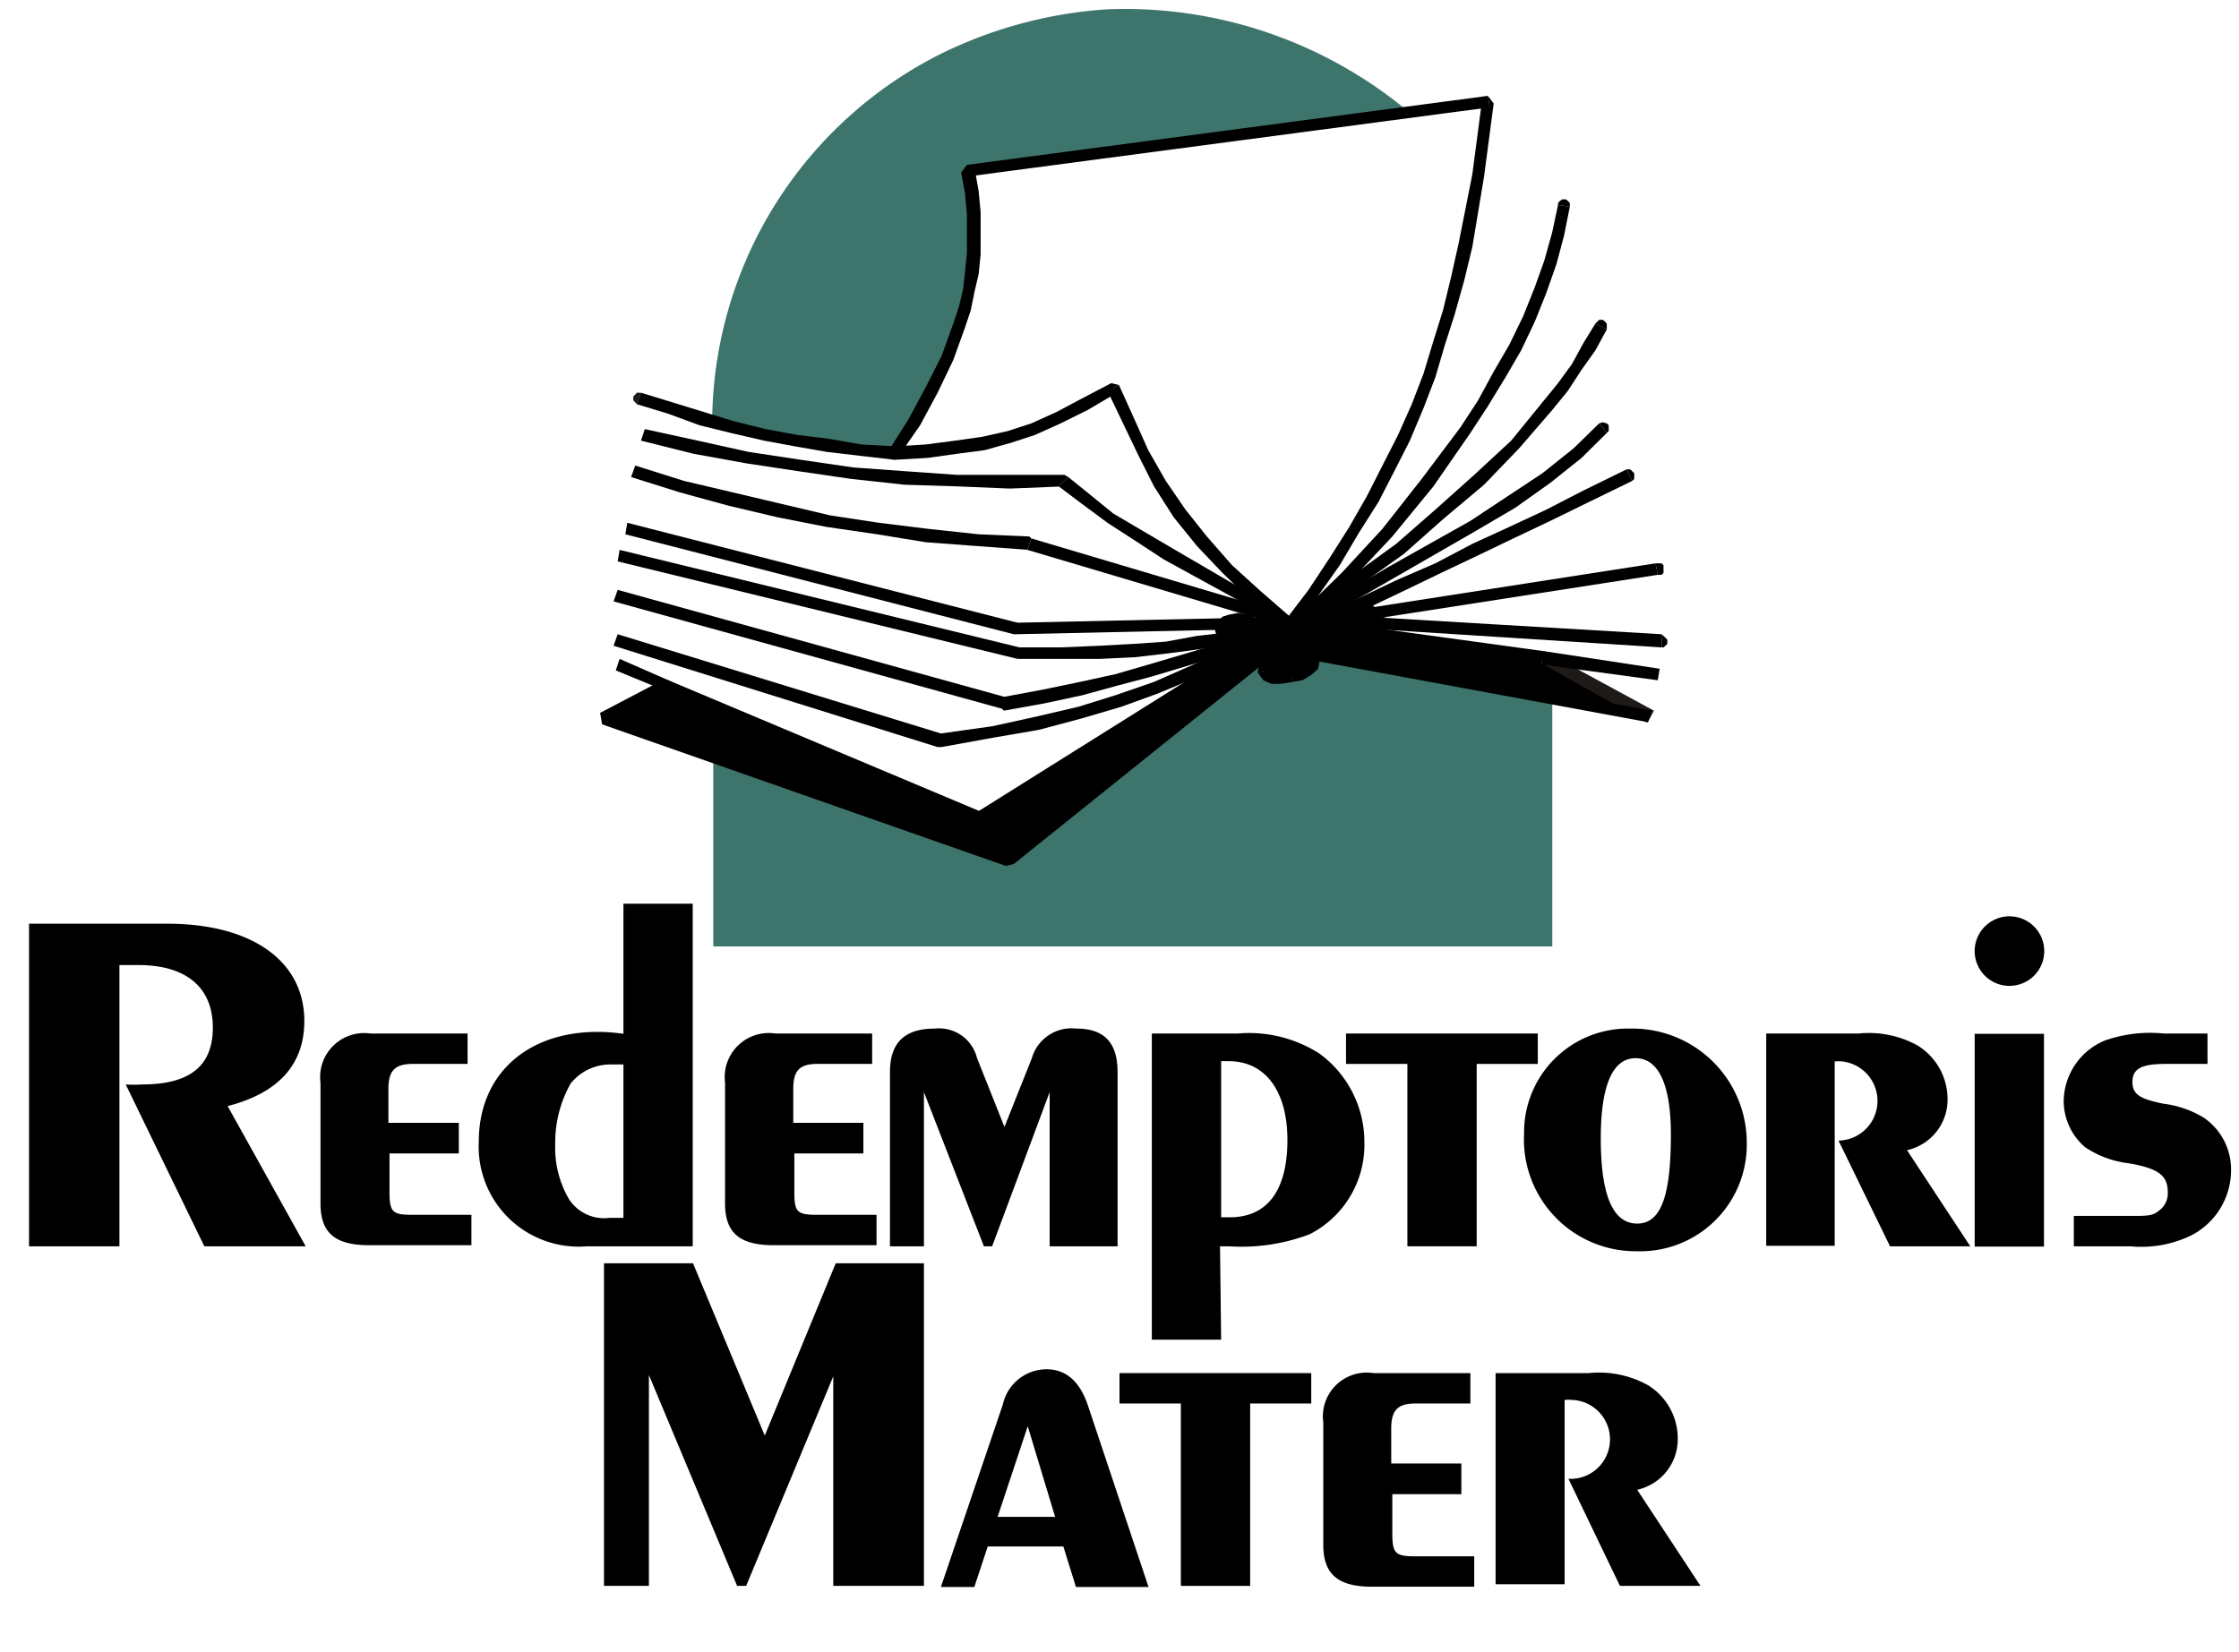
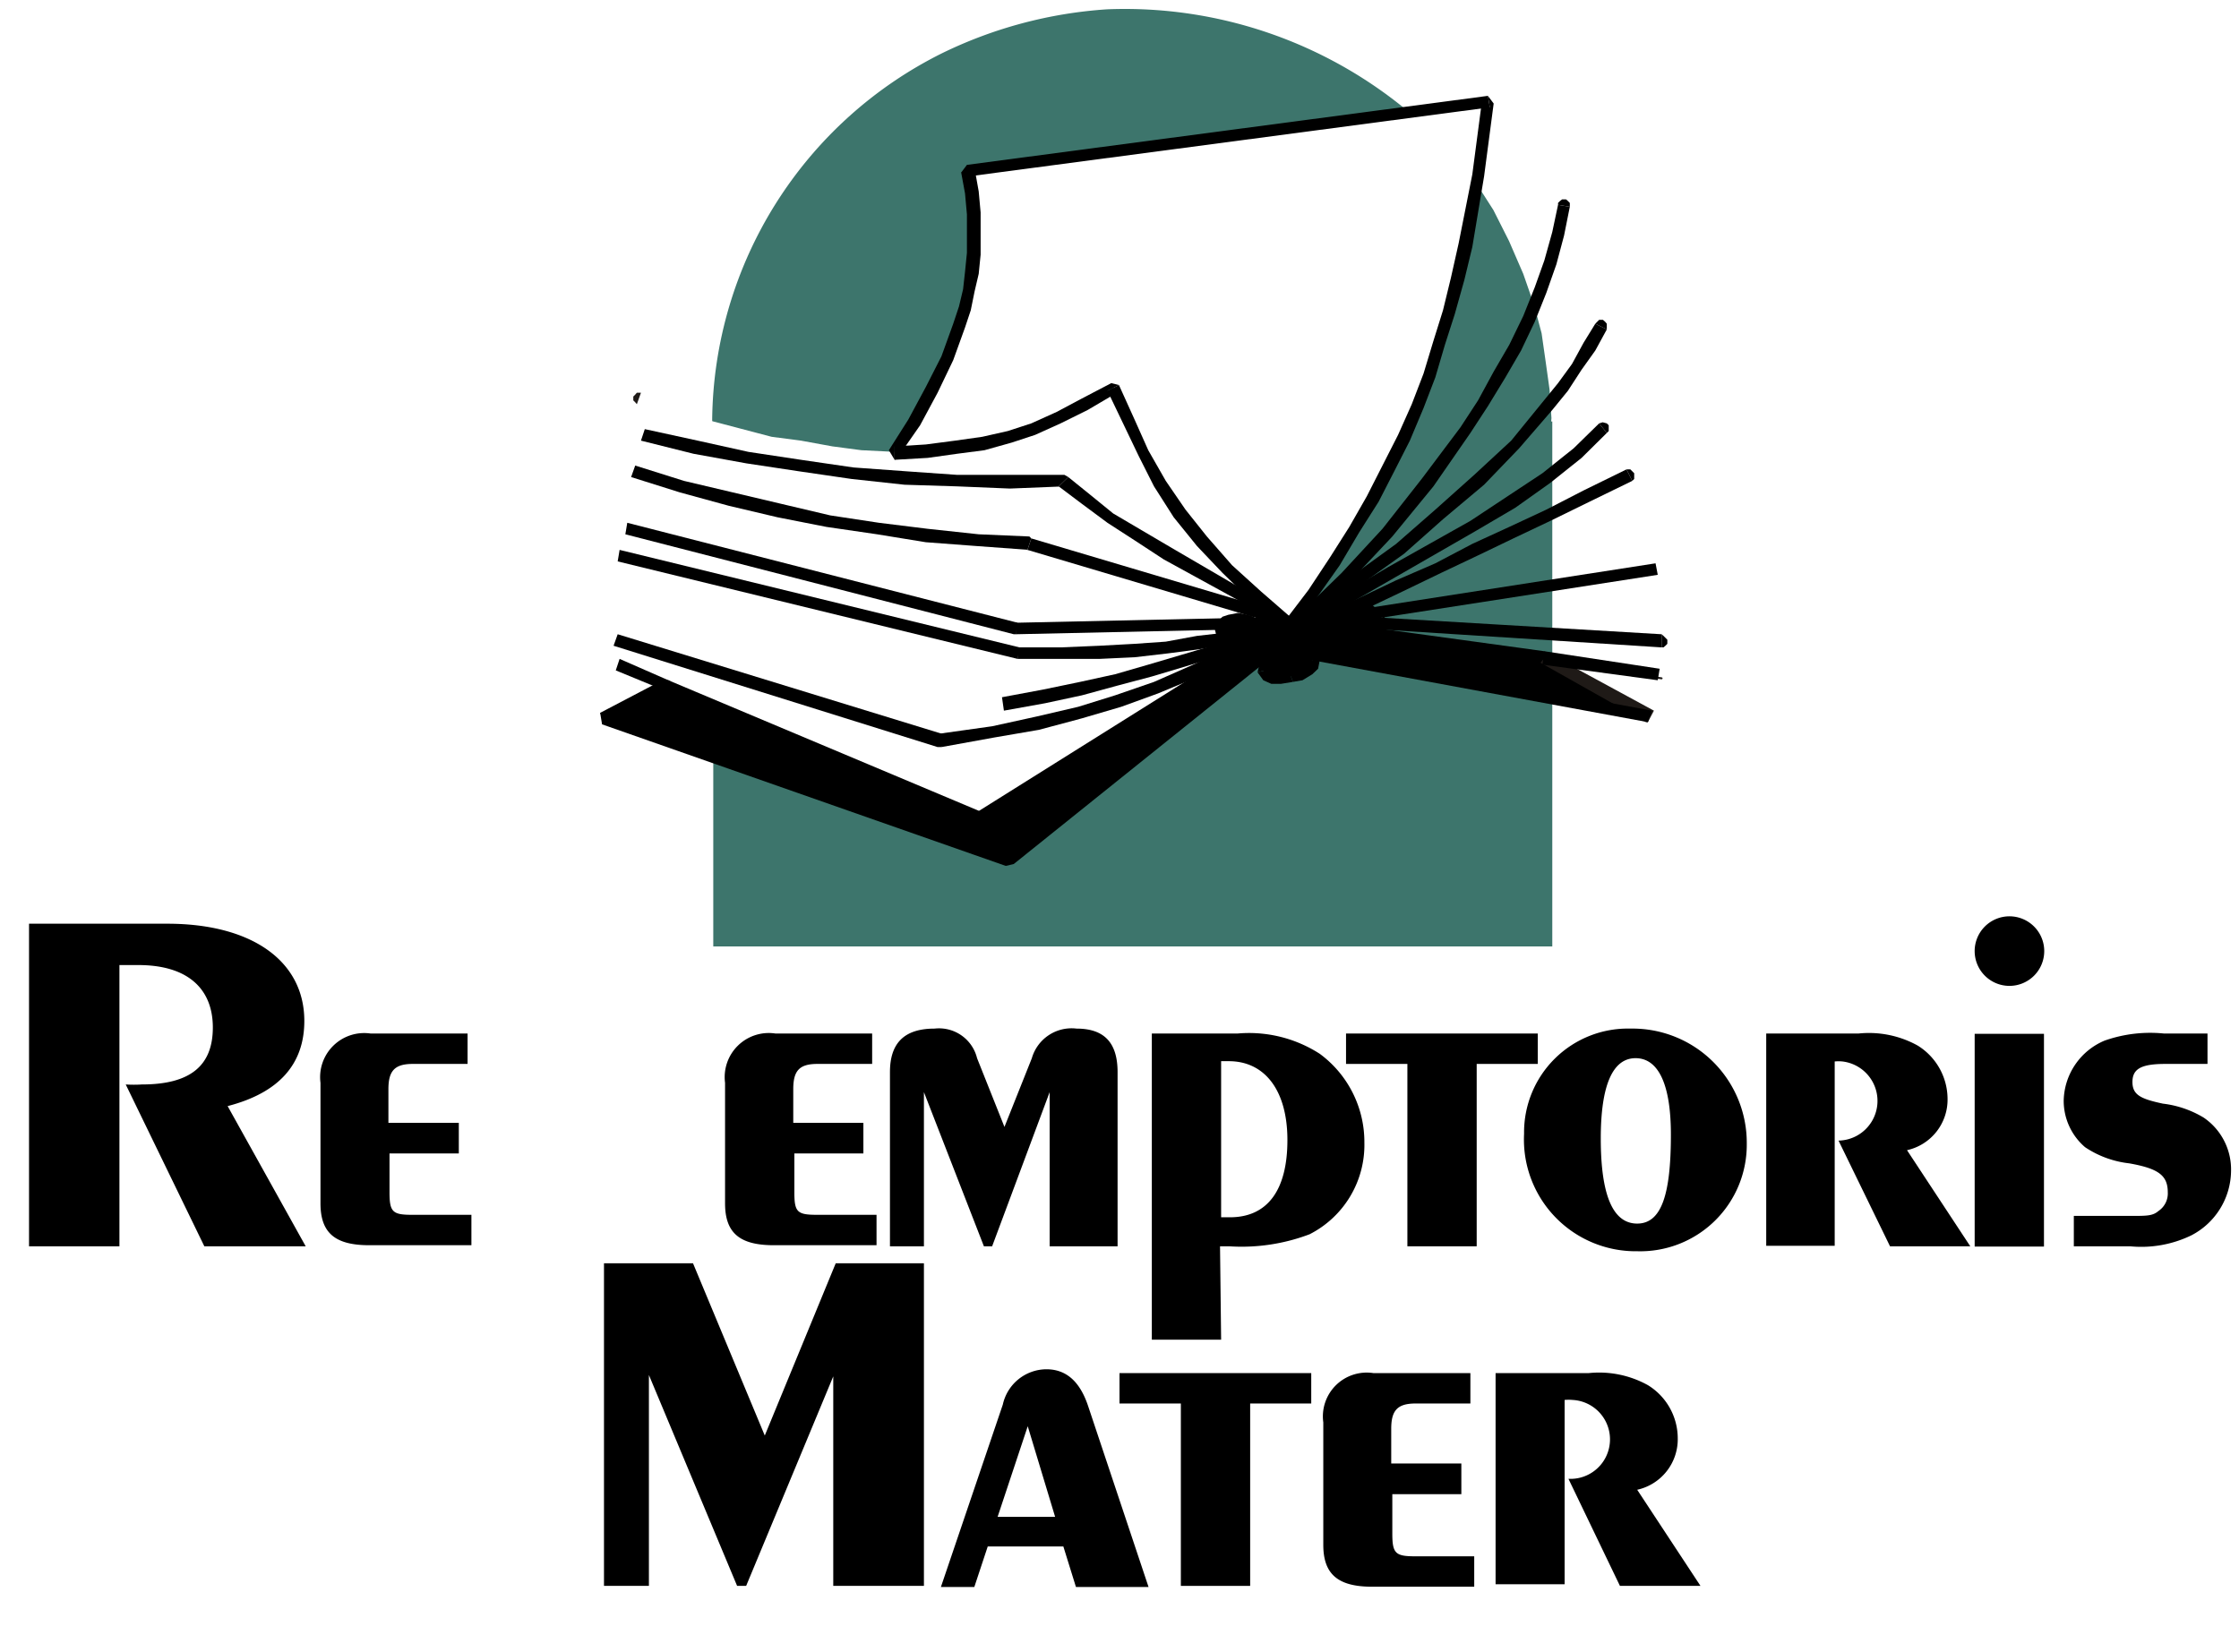
<svg xmlns="http://www.w3.org/2000/svg" id="Layer_1" data-name="Layer 1" viewBox="0 0 81.74 60.33">
  <defs>
    <clipPath id="clip-path">
      <rect x="0.74" width="81" height="56.3" style="fill: none" />
    </clipPath>
  </defs>
  <title>Artboard 1</title>
  <rect width="81.74" height="60.33" style="fill: #fff" />
  <g style="clip-path: url(#clip-path)">
    <path d="M56,11.12l-.78,1.61-.86,1.61-1,1.54-1.14,1.54-1.14,1.4L50,20.22l-1.22,1.19-1.14,1.11,1.14-1.11L50,20.22l1.13-1.4,1.14-1.4,1.14-1.54,1-1.54.86-1.61L56,11.12l.28,1.05.15,1.05.14,1,.07,1.05-.07.77-.07.77-.07.77-.15.77-.14.69L56,19.8l-.22.7-.28.69-.36.64-.28.69-.43.64-.36.55-.92,1.19L52.18,26l-1.14,1-1.14.84-.64.42-.64.35-.64.35-.72.28-.7.28-.65.21-.78.21-.72.21-.77.14-.72.07-.78.07H40.57l-.78-.07L39,30.22l-.71-.14-.78-.21-.72-.21-.71-.21-.71-.28-.65-.28-.64-.35-.64-.35-.63-.42-1.21-.84-1.08-1-1-1.05-.86-1.19-.43-.55-.35-.64-.36-.69-.28-.64L27,20.5l-.21-.7-.22-.71-.21-.69-.14-.77-.07-.77L26,16.09v-.77A15.12,15.12,0,0,1,34.42,1.93a16.14,16.14,0,0,1,6-1.59A16.17,16.17,0,0,1,51.47,4.12l-16.1,2.1.07.84.07.77.07.71-.07.69-.07.7-.07.71-.14.62-.22.63-.42,1.19L34,14.27l-.64,1.12-.72,1.11,1.21-.06,1.07-.07,1-.21.93-.21.85-.28.93-.42,1-.49,1-.63.57,1.26.5,1.18.64,1.13.71,1.05.78,1.05.94,1,1.06,1,1.29,1,1.42-2,1.21-1.95.5-1,.5-1,.5-1,.42-.91.72-2,.64-2,.5-2.1.35-2.17.64,1,.57,1.13L55.61,10Z" style="fill: #3d756c;fill-rule: evenodd" />
    <rect x="26.04" y="15.39" width="30.63" height="19.17" style="fill: #3d756c" />
    <path d="M56.38,24l4.14.62Z" style="fill: #dd137b;fill-rule: evenodd" />
    <path d="M56.53,24.14l4.13.63Z" style="fill: none;stroke: #1f1a17;stroke-linejoin: round;stroke-width: 0.072px" />
-     <polygon points="53.96 6.22 53.61 8.39 53.18 10.42 52.61 12.38 51.97 14.27 51.11 16.16 50.19 18.05 49.12 19.94 47.84 21.83 47.84 22.8 56.38 24 59.74 25.88 63.87 25.88 63.87 6.22 53.96 6.22" style="fill: #fff;fill-rule: evenodd" />
    <polygon points="32.66 16.5 32.66 16.5 33.73 16.44 34.73 16.37 35.58 16.23 36.44 16.09 37.22 15.81 38.01 15.53 38.79 15.18 39.64 14.76 40.54 14.39 40.93 14.76 41.35 15.81 41.85 16.79 42.42 17.76 43.06 18.75 43.77 19.66 44.56 20.5 45.48 21.41 46.48 22.32 46.48 23.16 35.73 29.87 24.33 25.04 23.76 25.32 23.19 25.6 22.62 25.88 22.04 26.23 36.87 31.41 46.48 23.71 46.41 23.71 46.41 23.64 46.41 23.51 46.48 23.36 46.63 23.09 46.69 22.8 46.77 22.74 46.69 22.74 46.63 22.74 46.48 22.8 45.91 23.16 44.98 24 44.2 25.04 43.35 26.03 42.56 26.86 41.78 27.56 41.07 28.12 40.28 28.61 39.5 29.03 38.72 29.31 38.01 29.52 37.22 29.66 36.44 29.73 35.73 29.73 34.94 29.73 34.15 29.59 33.38 29.45 32.59 29.24 29.38 28.12 26.04 26.79 24.26 26.23 22.4 25.74 21.41 25.6 20.48 25.46 19.41 25.32 18.41 25.32 13.14 14.76 23.89 14.76 26.04 15.39 28.17 15.95 29.24 16.09 30.39 16.3 31.45 16.44 32.66 16.5" style="fill: #fff;fill-rule: evenodd" />
    <path d="M22.55,24.28l1.71.69Z" style="fill: #e77919;fill-rule: evenodd" />
    <path d="M22.69,24.42l1.71.7Z" style="fill: none;stroke: #1f1a17;stroke-linejoin: round;stroke-width: 0.072px" />
    <polygon points="56.03 11.12 55.25 12.73 54.39 14.34 53.39 15.88 52.25 17.42 51.11 18.82 49.98 20.22 48.76 21.41 47.63 22.52 48.76 21.41 49.98 20.22 51.11 18.82 52.25 17.42 53.39 15.88 54.39 14.34 55.25 12.73 56.03 11.12" style="fill: #3d756c;fill-rule: evenodd" />
    <polygon points="23.4 14.34 23.32 14.34 23.25 14.34 23.19 14.41 23.12 14.48 23.12 14.55 23.12 14.62 23.19 14.69 23.25 14.76 23.4 14.34" style="fill: #1f1a17" />
-     <polygon points="32.73 16.3 31.45 16.23 30.24 16.02 29.1 15.88 27.96 15.67 26.82 15.39 25.68 15.04 24.54 14.69 23.4 14.34 23.25 14.76 24.4 15.11 25.54 15.53 26.68 15.81 27.89 16.09 29.03 16.3 30.17 16.5 31.45 16.65 32.66 16.79 32.73 16.3" />
    <polygon points="32.66 16.79 32.81 16.72 32.87 16.72 32.87 16.65 32.95 16.57 32.95 16.44 32.87 16.37 32.81 16.37 32.73 16.3 32.66 16.79" style="fill: #1f1a17" />
    <polygon points="46.98 23.93 47.34 23.86 47.63 23.86 47.84 24 47.91 24.13 47.91 24.27 47.77 24.48 47.48 24.62 47.13 24.7 46.77 24.77 46.48 24.7 46.27 24.62 46.12 24.48 46.2 24.34 46.34 24.13 46.63 24 46.98 23.93" style="fill-rule: evenodd" />
    <polygon points="48.19 24.06 48.12 24.06 47.98 23.78 47.63 23.64 47.27 23.64 46.91 23.64 46.98 24.13 47.34 24.06 47.55 24.06 47.7 24.13 48.19 24.06" />
    <polygon points="47.2 24.9 47.2 24.9 47.55 24.84 47.91 24.62 48.12 24.42 48.19 24.06 47.7 24.13 47.7 24.2 47.63 24.27 47.41 24.42 47.05 24.48 47.2 24.9" />
    <polygon points="45.91 24.55 45.91 24.55 46.12 24.84 46.41 24.97 46.77 24.97 47.2 24.9 47.05 24.48 46.77 24.55 46.56 24.48 46.41 24.48 46.41 24.42 45.91 24.55" />
    <polygon points="46.91 23.64 46.91 23.64 46.56 23.78 46.2 23.93 45.99 24.2 45.91 24.55 46.41 24.42 46.48 24.34 46.69 24.2 46.98 24.13 46.91 23.64" />
    <polygon points="60.66 23.64 60.73 23.64 60.8 23.58 60.87 23.51 60.87 23.43 60.87 23.36 60.8 23.29 60.73 23.22 60.66 23.16 60.66 23.64" />
    <polygon points="47.48 22.8 60.66 23.64 60.66 23.16 47.48 22.38 47.48 22.8" />
    <polygon points="47.48 22.38 47.41 22.38 47.34 22.45 47.27 22.52 47.27 22.59 47.27 22.67 47.27 22.74 47.34 22.8 47.48 22.8 47.48 22.38" style="fill: #1f1a17" />
-     <polygon points="60.52 20.99 60.66 20.99 60.73 20.92 60.73 20.84 60.73 20.7 60.73 20.64 60.66 20.57 60.59 20.57 60.44 20.57 60.52 20.99" />
    <polygon points="48.41 22.87 60.52 20.99 60.44 20.57 48.34 22.45 48.41 22.87" />
    <polygon points="48.34 22.45 48.19 22.45 48.12 22.52 48.12 22.59 48.12 22.74 48.12 22.8 48.19 22.87 48.27 22.87 48.41 22.87 48.34 22.45" style="fill: #1f1a17" />
-     <polygon points="36.65 25.95 36.72 25.46 22.55 21.54 22.4 21.96 36.58 25.88 36.65 25.95" />
    <polygon points="47.13 22.52 44.49 23.51 41.92 24.27 40.71 24.62 39.43 24.9 38.08 25.18 36.58 25.46 36.65 25.95 38.15 25.68 39.5 25.39 40.78 25.04 42.06 24.7 44.63 23.93 47.27 22.94 47.13 22.52" />
    <polygon points="34.37 27.28 34.37 26.79 22.55 23.16 22.4 23.58 34.23 27.28 34.37 27.28" />
    <polygon points="47.05 22.52 45.2 23.51 43.56 24.27 42.13 24.9 40.71 25.39 39.36 25.81 37.86 26.16 36.22 26.52 34.3 26.79 34.37 27.28 36.3 26.93 37.93 26.65 39.5 26.23 40.93 25.81 42.28 25.32 43.77 24.7 45.42 23.86 47.27 22.94 47.05 22.52" />
    <polygon points="37.65 19.66 37.58 19.59 35.73 19.51 33.87 19.31 32.09 19.09 30.31 18.82 28.53 18.4 26.75 17.98 24.97 17.56 23.19 17 23.04 17.42 24.82 17.98 26.61 18.47 28.39 18.89 30.17 19.24 32.02 19.51 33.8 19.8 35.66 19.94 37.58 20.08 37.51 20.08 37.65 19.66" />
    <polygon points="47.27 22.52 37.65 19.66 37.51 20.08 47.13 22.94 47.27 22.52" />
    <polygon points="37.08 23.16 37.15 22.74 22.9 19.09 22.83 19.51 37.01 23.16 37.08 23.16" />
    <polygon points="47.2 22.52 37.08 22.74 37.08 23.16 47.2 22.94 47.2 22.52" />
    <polygon points="39 17.42 38.86 17.34 36.87 17.34 34.94 17.34 33.09 17.21 31.16 17.07 29.24 16.79 27.32 16.5 25.47 16.09 23.54 15.67 23.4 16.09 25.32 16.57 27.25 16.92 29.17 17.21 31.09 17.49 33.02 17.7 34.94 17.76 36.87 17.84 38.86 17.76 38.65 17.76 39 17.42" />
    <polygon points="47.34 22.59 45.06 21.34 42.78 20.01 41.71 19.38 40.64 18.75 39.78 18.05 39 17.42 38.65 17.76 39.5 18.4 40.43 19.09 41.42 19.73 42.49 20.43 44.77 21.68 47.05 22.94 47.34 22.59" />
    <polygon points="37.15 24.06 37.22 23.64 22.62 20.08 22.55 20.5 37.15 24.06" />
    <polygon points="47.13 22.52 45.91 22.8 44.84 23.09 43.7 23.22 42.56 23.43 41.42 23.51 40.14 23.58 38.72 23.64 37.15 23.64 37.15 24.06 38.79 24.06 40.14 24.06 41.42 24 42.63 23.86 43.77 23.71 44.91 23.51 46.05 23.22 47.27 22.94 47.13 22.52" />
    <polygon points="57.31 7.55 57.31 7.41 57.29 7.39 57.24 7.34 57.17 7.28 57.03 7.28 56.95 7.34 56.88 7.41 56.88 7.48 57.31 7.55" />
    <polygon points="47.77 22.74 49.26 21.26 50.83 19.59 52.33 17.76 53.68 15.81 54.32 14.83 54.96 13.78 55.53 12.8 56.03 11.75 56.45 10.7 56.82 9.65 57.1 8.6 57.31 7.55 56.88 7.48 56.67 8.47 56.38 9.51 56.03 10.49 55.61 11.54 55.1 12.59 54.53 13.57 53.96 14.62 53.32 15.6 51.9 17.49 50.47 19.31 48.98 20.92 47.48 22.38 47.77 22.74" />
    <polygon points="47.48 22.38 47.41 22.45 47.41 22.59 47.41 22.67 47.48 22.74 47.55 22.74 47.63 22.8 47.7 22.8 47.77 22.74 47.48 22.38" />
    <polygon points="58.66 12.03 58.66 11.89 58.66 11.82 58.6 11.75 58.52 11.68 58.45 11.68 58.38 11.68 58.31 11.75 58.24 11.82 58.66 12.03" />
    <polygon points="48.19 22.45 49.69 21.34 51.26 20.22 52.68 18.96 54.18 17.7 55.46 16.37 56.67 14.97 57.24 14.27 57.74 13.5 58.24 12.8 58.66 12.03 58.24 11.82 57.81 12.52 57.39 13.29 56.88 13.99 56.31 14.69 55.17 16.09 53.82 17.34 52.4 18.61 50.97 19.86 49.41 20.99 47.91 22.11 48.19 22.45" />
    <polygon points="47.91 22.11 47.84 22.18 47.84 22.25 47.84 22.32 47.84 22.45 47.91 22.45 47.98 22.52 48.05 22.52 48.19 22.45 47.91 22.11" />
    <polygon points="58.66 15.81 58.73 15.74 58.73 15.6 58.73 15.53 58.66 15.46 58.51 15.42 58.38 15.46 58.66 15.81" />
    <polygon points="48.05 22.74 50.97 21.06 53.89 19.38 55.32 18.54 56.6 17.63 57.74 16.72 58.66 15.81 58.38 15.46 57.45 16.37 56.31 17.28 55.04 18.12 53.68 19.02 50.69 20.7 47.84 22.38 48.05 22.74" />
    <polygon points="47.84 22.38 47.77 22.45 47.7 22.52 47.7 22.59 47.77 22.67 47.77 22.74 47.84 22.8 47.98 22.8 48.05 22.74 47.84 22.38" />
    <polygon points="59.59 17.56 59.66 17.49 59.66 17.42 59.66 17.34 59.66 17.28 59.59 17.21 59.52 17.14 59.45 17.14 59.38 17.14 59.59 17.56" />
    <polygon points="48.05 23.09 49.69 22.32 51.18 21.61 52.61 20.92 53.96 20.28 55.25 19.66 56.6 19.02 58.03 18.32 59.59 17.56 59.38 17.14 57.81 17.91 56.45 18.61 55.1 19.24 53.75 19.86 52.4 20.57 50.97 21.19 49.48 21.9 47.84 22.67 48.05 23.09" />
    <polygon points="47.84 22.67 47.77 22.74 47.7 22.8 47.7 22.87 47.7 22.94 47.77 23.01 47.84 23.09 47.91 23.09 48.05 23.09 47.84 22.67" style="fill: #1f1a17" />
    <path d="M56.38,24l4.14.62ZM24.33,25l11.4,4.83L47.2,22.74,56.38,24l3.85,2.16L46.56,23.64l-9.69,7.77L22,26.23Zm-1.78-.76,1.71.69Z" style="fill-rule: evenodd" />
    <polygon points="24.47 24.87 22.62 24.06 22.48 24.48 24.18 25.18 24.47 24.87" />
    <polygon points="35.86 30.08 35.86 29.66 24.4 24.84 24.18 25.26 35.66 30.08 35.86 30.08" />
    <polygon points="47.2 22.52 47.05 22.52 35.66 29.66 35.86 30.08 47.27 22.87 47.2 22.52" />
    <polygon points="56.53 23.86 56.38 23.78 47.2 22.52 47.13 22.94 56.31 24.27 56.53 23.86" />
    <polygon points="60.16 26.37 60.38 25.95 56.53 23.86 56.24 24.2 60.09 26.37 60.16 26.37" style="fill: #1f1a17" />
    <polygon points="46.41 23.43 46.56 23.86 60.16 26.37 60.31 25.95 46.63 23.43 46.41 23.43" />
    <polygon points="36.72 31.62 37.01 31.55 46.69 23.78 46.41 23.43 36.72 31.2 36.72 31.62" />
    <polygon points="21.91 26.03 21.98 26.45 36.72 31.62 36.94 31.2 22.11 26.03 21.91 26.03" />
    <polygon points="24.4 24.84 24.18 24.84 21.91 26.03 22.11 26.45 24.4 25.18 24.4 24.84" />
    <polygon points="60.59 24.42 56.38 23.78 56.31 24.27 60.52 24.84 60.59 24.42" />
    <polygon points="54.32 3.71 35.37 6.22 35.44 7.06 35.51 7.83 35.58 8.54 35.51 9.23 35.44 9.93 35.37 10.64 35.23 11.26 35.01 11.89 34.59 13.08 34.02 14.27 33.38 15.39 32.66 16.5 33.87 16.44 34.94 16.37 35.94 16.16 36.87 15.95 37.72 15.67 38.65 15.25 39.64 14.76 40.64 14.13 41.21 15.39 41.71 16.57 42.35 17.7 43.06 18.75 43.84 19.8 44.77 20.77 45.84 21.76 47.13 22.8 47.98 21.61 48.76 20.5 49.48 19.38 50.12 18.25 50.69 17.14 51.26 15.95 51.76 14.83 52.18 13.71 52.54 12.52 52.89 11.4 53.25 10.22 53.54 8.96 53.96 6.44 54.32 3.71" style="fill: #fff;fill-rule: evenodd" />
    <polygon points="35.09 6.3 35.37 6.44 54.39 3.92 54.32 3.5 35.3 6.02 35.09 6.3" />
    <polygon points="32.66 16.3 32.81 16.65 33.59 15.53 34.23 14.34 34.8 13.15 35.23 11.96 35.44 11.33 35.58 10.64 35.73 10 35.8 9.3 35.8 8.54 35.8 7.76 35.73 6.99 35.58 6.15 35.09 6.3 35.23 7.06 35.3 7.83 35.3 8.54 35.3 9.23 35.23 9.93 35.16 10.56 35.01 11.19 34.8 11.82 34.37 13.01 33.8 14.13 33.16 15.32 32.45 16.44 32.66 16.79 32.66 16.3" />
    <polygon points="40.85 14.06 40.57 13.99 39.5 14.55 38.58 15.04 37.65 15.46 36.79 15.74 35.86 15.95 34.87 16.09 33.8 16.23 32.66 16.3 32.66 16.79 33.87 16.72 34.94 16.57 35.94 16.44 36.94 16.16 37.79 15.88 38.72 15.46 39.71 14.97 40.78 14.34 40.43 14.27 40.85 14.06" />
    <polygon points="46.91 22.67 47.27 22.67 46.05 21.61 44.98 20.64 44.06 19.59 43.28 18.61 42.56 17.56 41.92 16.44 41.42 15.32 40.85 14.06 40.43 14.27 41 15.46 41.57 16.65 42.13 17.76 42.85 18.89 43.7 19.94 44.63 20.92 45.7 21.96 46.98 23.01 47.27 22.94 46.91 22.67" />
    <polygon points="54.39 3.92 54.1 3.71 53.75 6.37 53.25 8.89 52.97 10.14 52.68 11.33 52.33 12.45 51.97 13.64 51.54 14.76 51.04 15.88 50.47 17 49.9 18.12 49.26 19.24 48.55 20.36 47.77 21.54 46.91 22.67 47.27 22.94 48.12 21.76 48.91 20.64 49.62 19.44 50.33 18.32 50.9 17.21 51.47 16.09 51.97 14.9 52.4 13.78 52.75 12.59 53.11 11.47 53.46 10.22 53.75 9.02 54.18 6.44 54.53 3.78 54.32 3.5 54.39 3.92" />
    <polygon points="45.2 22.38 45.56 22.45 45.77 22.52 45.99 22.74 46.05 22.94 45.99 23.22 45.77 23.36 45.56 23.51 45.2 23.58 44.84 23.51 44.63 23.36 44.41 23.22 44.34 22.94 44.41 22.74 44.63 22.52 44.84 22.45 45.2 22.38" style="fill-rule: evenodd" />
    <polyline points="45.35 22.53 45.7 22.6 45.92 22.67 46.13 22.88 46.2 23.09 46.13 23.37 45.92 23.51 45.7 23.65 45.35 23.72 44.99 23.65 44.78 23.51 44.56 23.37 44.49 23.09 44.56 22.88 44.78 22.67 44.99 22.6 45.35 22.53" style="fill: none;stroke: #000;stroke-linejoin: round;stroke-width: 0.072px" />
    <polygon points="49.55 21.9 49.83 21.96 50.12 22.11 50.33 22.32 50.4 22.52 50.33 22.74 50.12 22.94 49.83 23.09 49.55 23.09 49.19 23.09 48.98 22.94 48.76 22.74 48.69 22.52 48.76 22.32 48.98 22.11 49.19 21.96 49.55 21.9" style="fill-rule: evenodd" />
    <polyline points="49.7 22.04 49.98 22.11 50.27 22.25 50.48 22.46 50.55 22.67 50.48 22.88 50.27 23.09 49.98 23.23 49.7 23.23 49.34 23.23 49.13 23.09 48.91 22.88 48.84 22.67 48.91 22.46 49.13 22.25 49.34 22.11 49.7 22.04" style="fill: none;stroke: #000;stroke-linejoin: round;stroke-width: 0.072px" />
  </g>
  <g>
    <path d="M1.06,33.73H6.11c3.08,0,5,1.36,5,3.55,0,1.59-.94,2.63-2.8,3.11l2.85,5.12H7.46L4.59,39.6a4.68,4.68,0,0,0,.59,0c1.75,0,2.59-.67,2.59-2.08s-.91-2.28-2.72-2.28H4.36V45.51H1.06Z" />
    <path d="M11.7,39.54a1.61,1.61,0,0,1,1.83-1.8h3.54v1.11h-2c-.66,0-.89.25-.89.92V41h2.57v1.12H14.22v1.41c0,.73.11.83.83.83h2.16v1.11H13.48c-1.25,0-1.78-.45-1.78-1.53Z" />
-     <path d="M21.42,45.51a3.65,3.65,0,0,1-3.94-3.83c0-2.4,1.71-4,4.34-4a6.83,6.83,0,0,1,.94.07V33h2.53V45.51Zm1.34-6.64-.48,0a1.85,1.85,0,0,0-1.45.7,4.39,4.39,0,0,0-.56,2.23,3.7,3.7,0,0,0,.51,2,1.53,1.53,0,0,0,1.48.67h.5Z" />
    <path d="M26.47,39.54a1.61,1.61,0,0,1,1.84-1.8h3.53v1.11h-2c-.66,0-.88.25-.88.92V41h2.56v1.12H29v1.41c0,.73.1.83.83.83H32v1.11H28.25c-1.25,0-1.78-.45-1.78-1.53Z" />
    <path d="M32.49,39.15c0-1.07.53-1.59,1.63-1.59a1.43,1.43,0,0,1,1.55,1.08l1,2.51,1-2.51a1.51,1.51,0,0,1,1.63-1.08c1,0,1.5.5,1.5,1.59v6.36H38.32V39.88l-2.1,5.63h-.3l-2.19-5.63v5.63H32.49Z" />
    <path d="M44.58,48.92H42.05V37.74h3.13a4.76,4.76,0,0,1,3,.74,4,4,0,0,1,1.63,3.25,3.66,3.66,0,0,1-2,3.34,7,7,0,0,1-2.93.44h-.34Zm.32-4.47c1.38,0,2.1-1,2.1-2.82s-.83-2.88-2.14-2.88h-.28v5.7Z" />
    <path d="M51.38,38.85H49.14V37.74h7v1.11H53.91v6.66H51.38Z" />
    <path d="M59.53,37.56a4.17,4.17,0,0,1,4.24,4.19,3.89,3.89,0,0,1-4,3.94,4.08,4.08,0,0,1-4.13-4.29A3.79,3.79,0,0,1,59.53,37.56ZM61,41.43c0-1.82-.45-2.79-1.29-2.79s-1.27,1-1.27,2.93c0,2.07.44,3.11,1.33,3.11S61,43.61,61,41.43Z" />
    <path d="M64.48,37.74h3.37a3.67,3.67,0,0,1,2.16.44,2.3,2.3,0,0,1,1.09,1.93A1.89,1.89,0,0,1,69.62,42l2.31,3.51H69l-1.88-3.86a1.45,1.45,0,0,0,.14-2.89,1.52,1.52,0,0,0-.28,0v6.73H64.48Z" />
    <path d="M72.09,34.75A1.27,1.27,0,1,1,73.36,36,1.27,1.27,0,0,1,72.09,34.75Zm0,3h2.53v7.77H72.09Z" />
    <path d="M75.71,44.4H77.8c.58,0,.79,0,1-.18a.77.77,0,0,0,.34-.68c0-.62-.34-.87-1.41-1.06a3.61,3.61,0,0,1-1.61-.59,2.23,2.23,0,0,1-.78-1.69A2.43,2.43,0,0,1,76.83,38,5,5,0,0,1,79,37.74h1.59v1.11H79.05c-.88,0-1.2.18-1.2.66s.32.62,1.11.79a3.74,3.74,0,0,1,1.49.51,2.29,2.29,0,0,1,1,1.93A2.68,2.68,0,0,1,80,45.11a4.19,4.19,0,0,1-2.23.4H75.71Z" />
  </g>
  <g>
    <path d="M22.05,46.13H25.3l2.62,6.29,2.59-6.29h3.22V57.91H30.42V50.26l-3.18,7.65h-.33l-3.22-7.7v7.7H22.05Z" />
    <path d="M36.61,51.29A1.64,1.64,0,0,1,38.2,50c.72,0,1.22.44,1.52,1.33l2.21,6.62H39.28l-.46-1.48H36.06l-.49,1.48H34.35Zm1.91,4.1-1-3.31-1.1,3.31Z" />
    <path d="M43.11,51.25H40.87V50.14h7v1.11H45.64v6.66H43.11Z" />
    <path d="M48.31,51.94a1.6,1.6,0,0,1,1.83-1.8h3.54v1.11h-2c-.66,0-.89.25-.89.92v1.27h2.56v1.12H50.83V56c0,.72.11.83.83.83h2.16v1.11H50.09c-1.25,0-1.78-.46-1.78-1.53Z" />
    <path d="M54.6,50.14H58a3.67,3.67,0,0,1,2.16.44,2.28,2.28,0,0,1,1.09,1.93,1.89,1.89,0,0,1-1.48,1.89l2.31,3.51H59.14L57.26,54a1.44,1.44,0,0,0,.15-2.88,1.57,1.57,0,0,0-.29,0v6.73H54.6Z" />
  </g>
</svg>